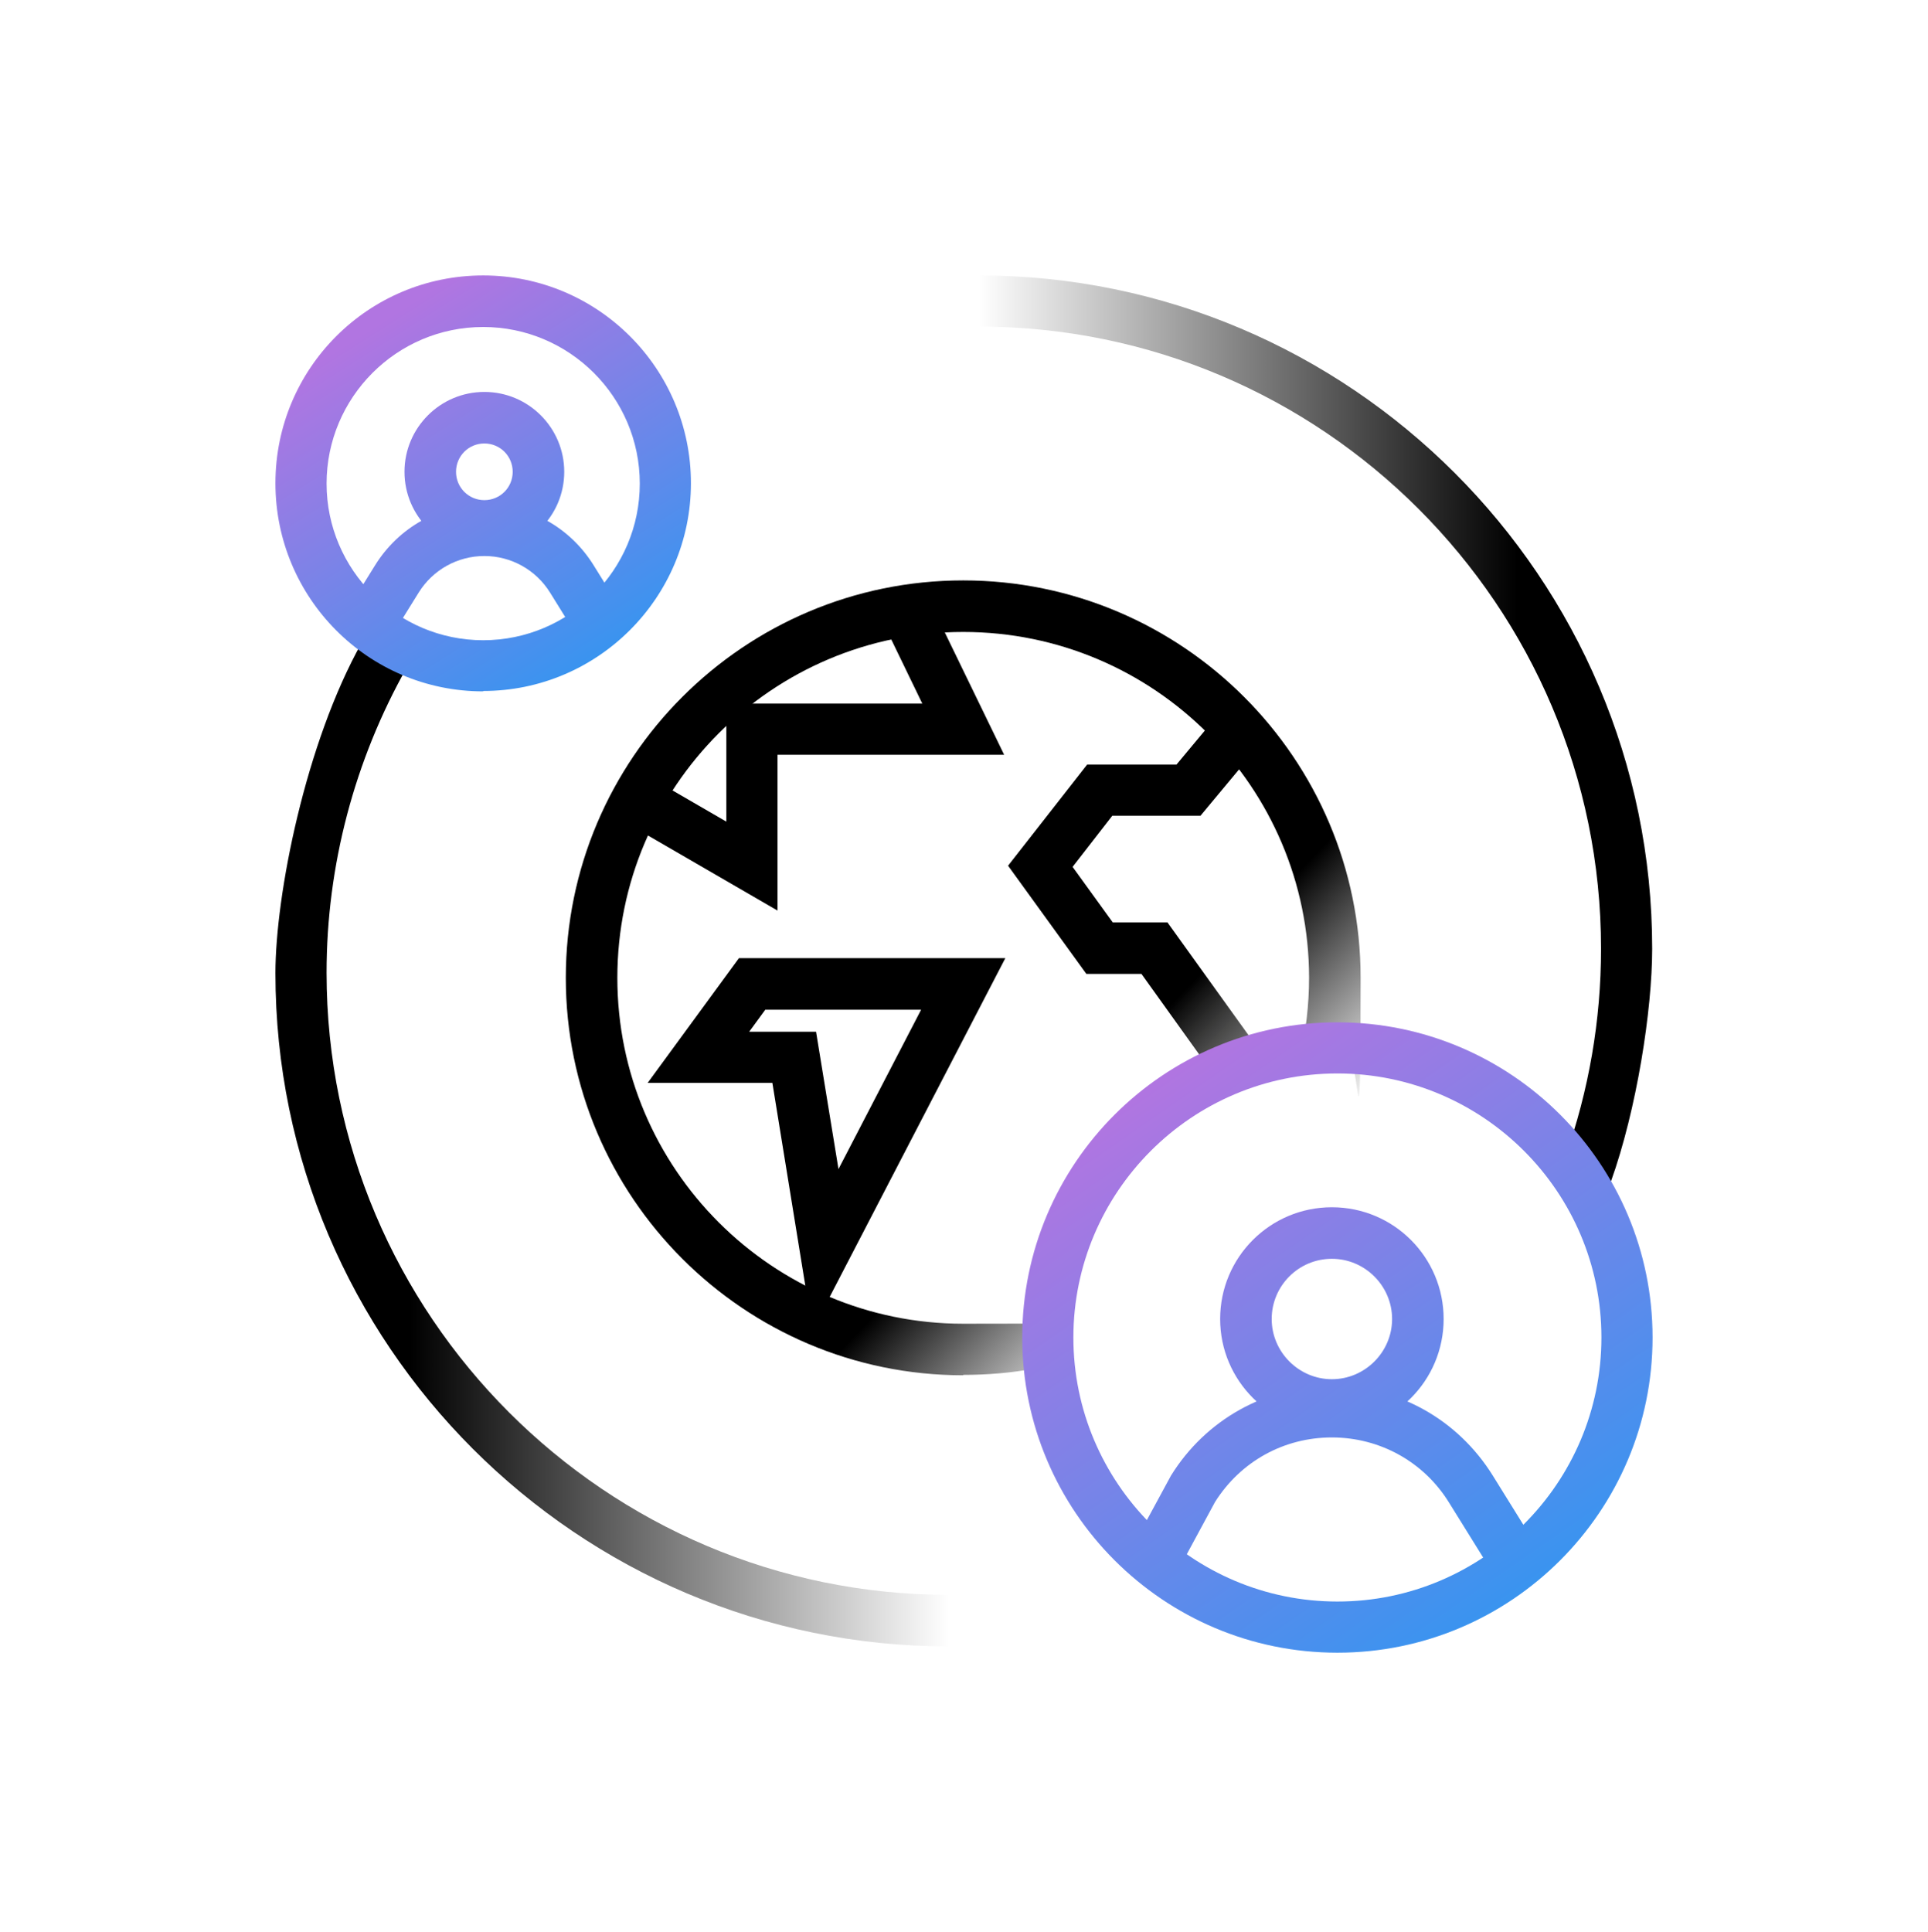
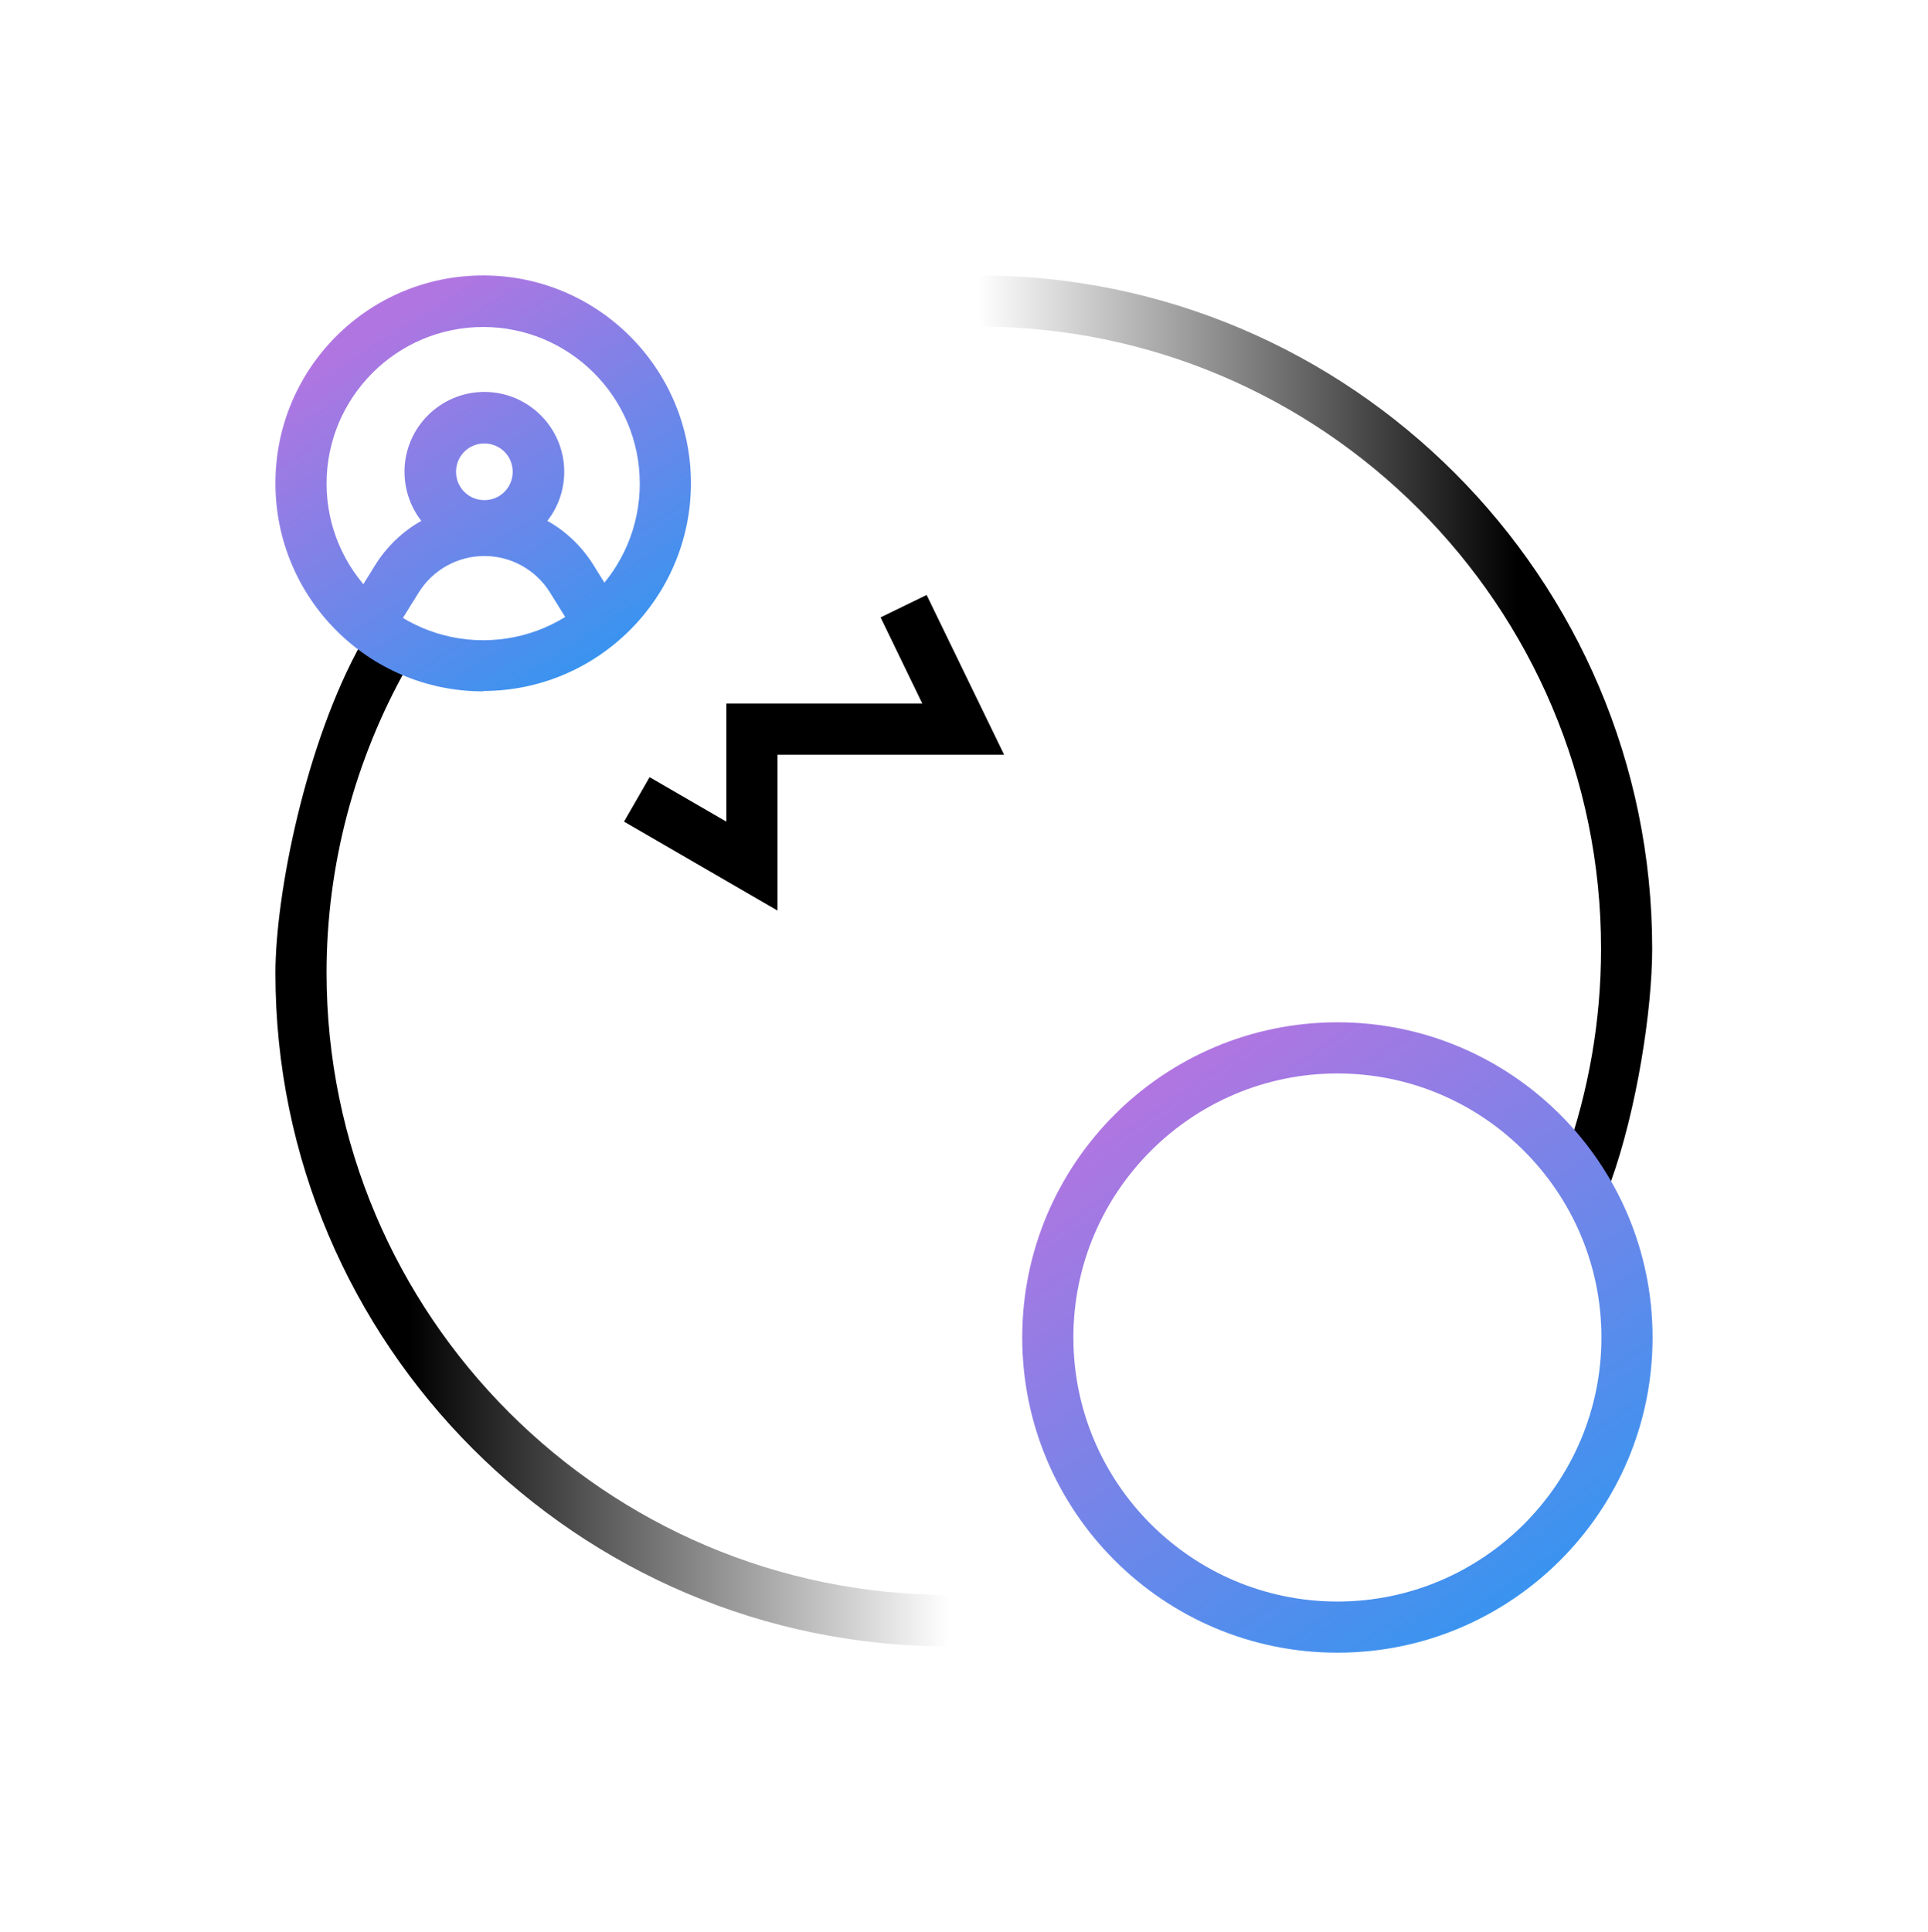
<svg xmlns="http://www.w3.org/2000/svg" data-name="Calque 1" viewBox="0 0 490 491">
  <defs>
    <linearGradient id="a" x1="355.09" x2="306.49" y1="-582.11" y2="-535.71" gradientTransform="matrix(1 0 0 -1 0 -309.2)" gradientUnits="userSpaceOnUse">
      <stop offset="0" stop-opacity="0" />
      <stop offset="0" stop-color="#1d1d1b" stop-opacity="0" />
      <stop offset=".8" />
    </linearGradient>
    <linearGradient id="b" x1="314.56" x2="266.06" y1="-624.44" y2="-578.04" gradientTransform="matrix(1 0 0 -1 0 -309.2)" gradientUnits="userSpaceOnUse">
      <stop offset="0" stop-opacity="0" />
      <stop offset="0" stop-opacity="0" />
      <stop offset=".8" />
    </linearGradient>
    <linearGradient id="c" x1="248.8" x2="419.9" y1="-494.35" y2="-494.35" gradientTransform="matrix(1 0 0 -1 0 -309.2)" gradientUnits="userSpaceOnUse">
      <stop offset="0" stop-opacity="0" />
      <stop offset="0" stop-opacity="0" />
      <stop offset=".8" />
    </linearGradient>
    <linearGradient id="d" x1="267.4" x2="362.1" y1="-601.6" y2="-738.5" gradientTransform="matrix(1 0 0 -1 0 -309.2)" gradientUnits="userSpaceOnUse">
      <stop offset="0" stop-color="#b175e1" />
      <stop offset="1" stop-color="#3595f0" />
    </linearGradient>
    <linearGradient id="e" x1="295.49" x2="390.19" y1="-582.21" y2="-719.11" gradientTransform="matrix(1 0 0 -1 0 -309.2)" gradientUnits="userSpaceOnUse">
      <stop offset="0" stop-color="#b175e1" />
      <stop offset="1" stop-color="#3595f0" />
    </linearGradient>
    <linearGradient id="f" x1="294.21" x2="388.91" y1="-583.09" y2="-719.89" gradientTransform="matrix(1 0 0 -1 0 -309.2)" gradientUnits="userSpaceOnUse">
      <stop offset="0" stop-color="#b175e1" />
      <stop offset="1" stop-color="#3595f0" />
    </linearGradient>
    <linearGradient id="g" x1="-4121.5" x2="-3950.4" y1="-1324.8" y2="-1324.8" gradientTransform="matrix(-1 0 0 1 -3880.4 1615.6)" gradientUnits="userSpaceOnUse">
      <stop offset="0" stop-opacity="0" />
      <stop offset="0" stop-opacity="0" />
      <stop offset=".8" />
    </linearGradient>
    <linearGradient id="h" x1="80.39" x2="136.79" y1="-401.51" y2="-490.41" gradientTransform="matrix(1 0 0 -1 0 -309.2)" gradientUnits="userSpaceOnUse">
      <stop offset="0" stop-color="#b175e1" />
      <stop offset="1" stop-color="#3595f0" />
    </linearGradient>
    <linearGradient id="i" x1="98.31" x2="154.81" y1="-390.09" y2="-478.99" gradientTransform="matrix(1 0 0 -1 0 -309.2)" gradientUnits="userSpaceOnUse">
      <stop offset="0" stop-color="#b175e1" />
      <stop offset="1" stop-color="#3595f0" />
    </linearGradient>
    <linearGradient id="j" x1="96.82" x2="153.22" y1="-391.09" y2="-479.99" gradientTransform="matrix(1 0 0 -1 0 -309.2)" gradientUnits="userSpaceOnUse">
      <stop offset="0" stop-color="#b175e1" />
      <stop offset="1" stop-color="#3595f0" />
    </linearGradient>
  </defs>
  <g data-name="Calque 1-2">
    <g data-name="Calque 1-2-2">
      <g data-name="Calque 11">
-         <path d="m206.5 338-10.2-62.8h-31.7l23.2-31.7h67.7zm-16.2-75.8h17.1l5.7 34.9 21-40.5h-39.6l-4.1 5.6z" />
        <path d="M197.6 231.4 158.6 208.8 165.1 197.5 184.6 208.8 184.6 178.8 234.4 178.8 223.8 156.9 235.5 151.2 255.2 191.8 197.6 191.8 197.6 231.4z" />
-         <path fill="url(#a)" d="M309.1 274 290.1 247.5 276.1 247.5 256.2 220 276.3 194.3 299 194.3 310 181.1 320 189.4 305.1 207.3 282.7 207.3 272.6 220.3 282.8 234.4 296.7 234.4 319.7 266.4 309.1 274z" />
-         <path fill="url(#b)" d="M244.8 349.5c-55.7 0-101-45.3-101-101s45.3-101 101-101 101 45.3 101 101-.9 15.6-2.7 23.2l-12.7-3c1.5-6.6 2.3-13.4 2.3-20.2 0-48.5-39.4-87.9-87.9-87.9s-87.9 39.4-87.9 87.9 39.4 87.9 87.9 87.9 10.6-.5 15.8-1.4l2.3 12.8c-5.9 1.1-12 1.6-18.1 1.6z" />
        <path fill="url(#c)" d="m409.5 300.3-11.7-6.2c6-17 9.1-34.8 9.1-53C406.9 153.9 336 83 248.8 83V70c94.3 0 171.1 76.8 171.1 171.1 0 15.5-3.9 40.8-10.5 59.2z" />
-         <path fill="url(#d)" d="m296.8 403.9-11.5-6.2 12.3-22.7c8.8-14.2 24.1-22.8 40.9-22.8s32 8.5 40.9 22.8l12.3 19.8-11.1 6.9-12.3-19.8c-6.4-10.4-17.6-16.6-29.8-16.6s-23.2 6.1-29.7 16.4z" />
-         <path fill="url(#e)" d="M338.5 363.6c-15.6 0-28.4-12.7-28.4-28.4s12.7-28.4 28.4-28.4 28.4 12.7 28.4 28.4-12.7 28.4-28.4 28.4m0-43.7c-8.5 0-15.3 6.9-15.3 15.3s6.9 15.3 15.3 15.3 15.3-6.9 15.3-15.3-6.9-15.3-15.3-15.3" />
        <path fill="url(#f)" d="M339.9 420c-44.2 0-80.1-35.9-80.1-80.1s35.9-80.1 80.1-80.1 80.1 35.9 80.1 80.1-35.9 80.1-80.1 80.1m0-147.2c-37 0-67.1 30.1-67.1 67.1s30.1 67.1 67.1 67.1 67.1-30.1 67.1-67.1-30.1-67.1-67.1-67.1" />
        <path fill="url(#g)" d="M241.1 418.4C146.8 418.4 70 341.6 70 247.3c0-19.75 7.6-58.5 22-84.1l11.4 6.4C90.1 193.2 83 220 83 247.2c0 87.1 70.9 158.1 158.1 158.1v13.1" />
        <path fill="url(#h)" d="m96.4 166.7-11.1-6.9 10-16.1c6-9.7 16.4-15.5 27.8-15.5s21.8 5.8 27.8 15.5l7.7 12.4-11.1 6.9-7.7-12.4c-3.6-5.8-9.9-9.3-16.7-9.3s-13.1 3.5-16.7 9.3z" />
        <path fill="url(#i)" d="M123.1 140.2c-11.2 0-20.3-9.1-20.3-20.3s9.1-20.3 20.3-20.3 20.3 9.1 20.3 20.3-9.1 20.3-20.3 20.3m0-27.5c-4 0-7.2 3.2-7.2 7.2s3.2 7.2 7.2 7.2 7.2-3.2 7.2-7.2-3.2-7.2-7.2-7.2" />
        <path fill="url(#j)" d="M122.8 175.7C93.6 175.7 70 152 70 122.8S93.6 70 122.8 70s52.8 23.7 52.8 52.8-23.7 52.8-52.8 52.8zm0-92.6c-22 0-39.8 17.9-39.8 39.8s17.9 39.8 39.8 39.8 39.8-17.8 39.8-39.8-17.9-39.8-39.8-39.8" />
      </g>
    </g>
  </g>
  <path fill="none" d="M0 0H490V491H0z" />
</svg>